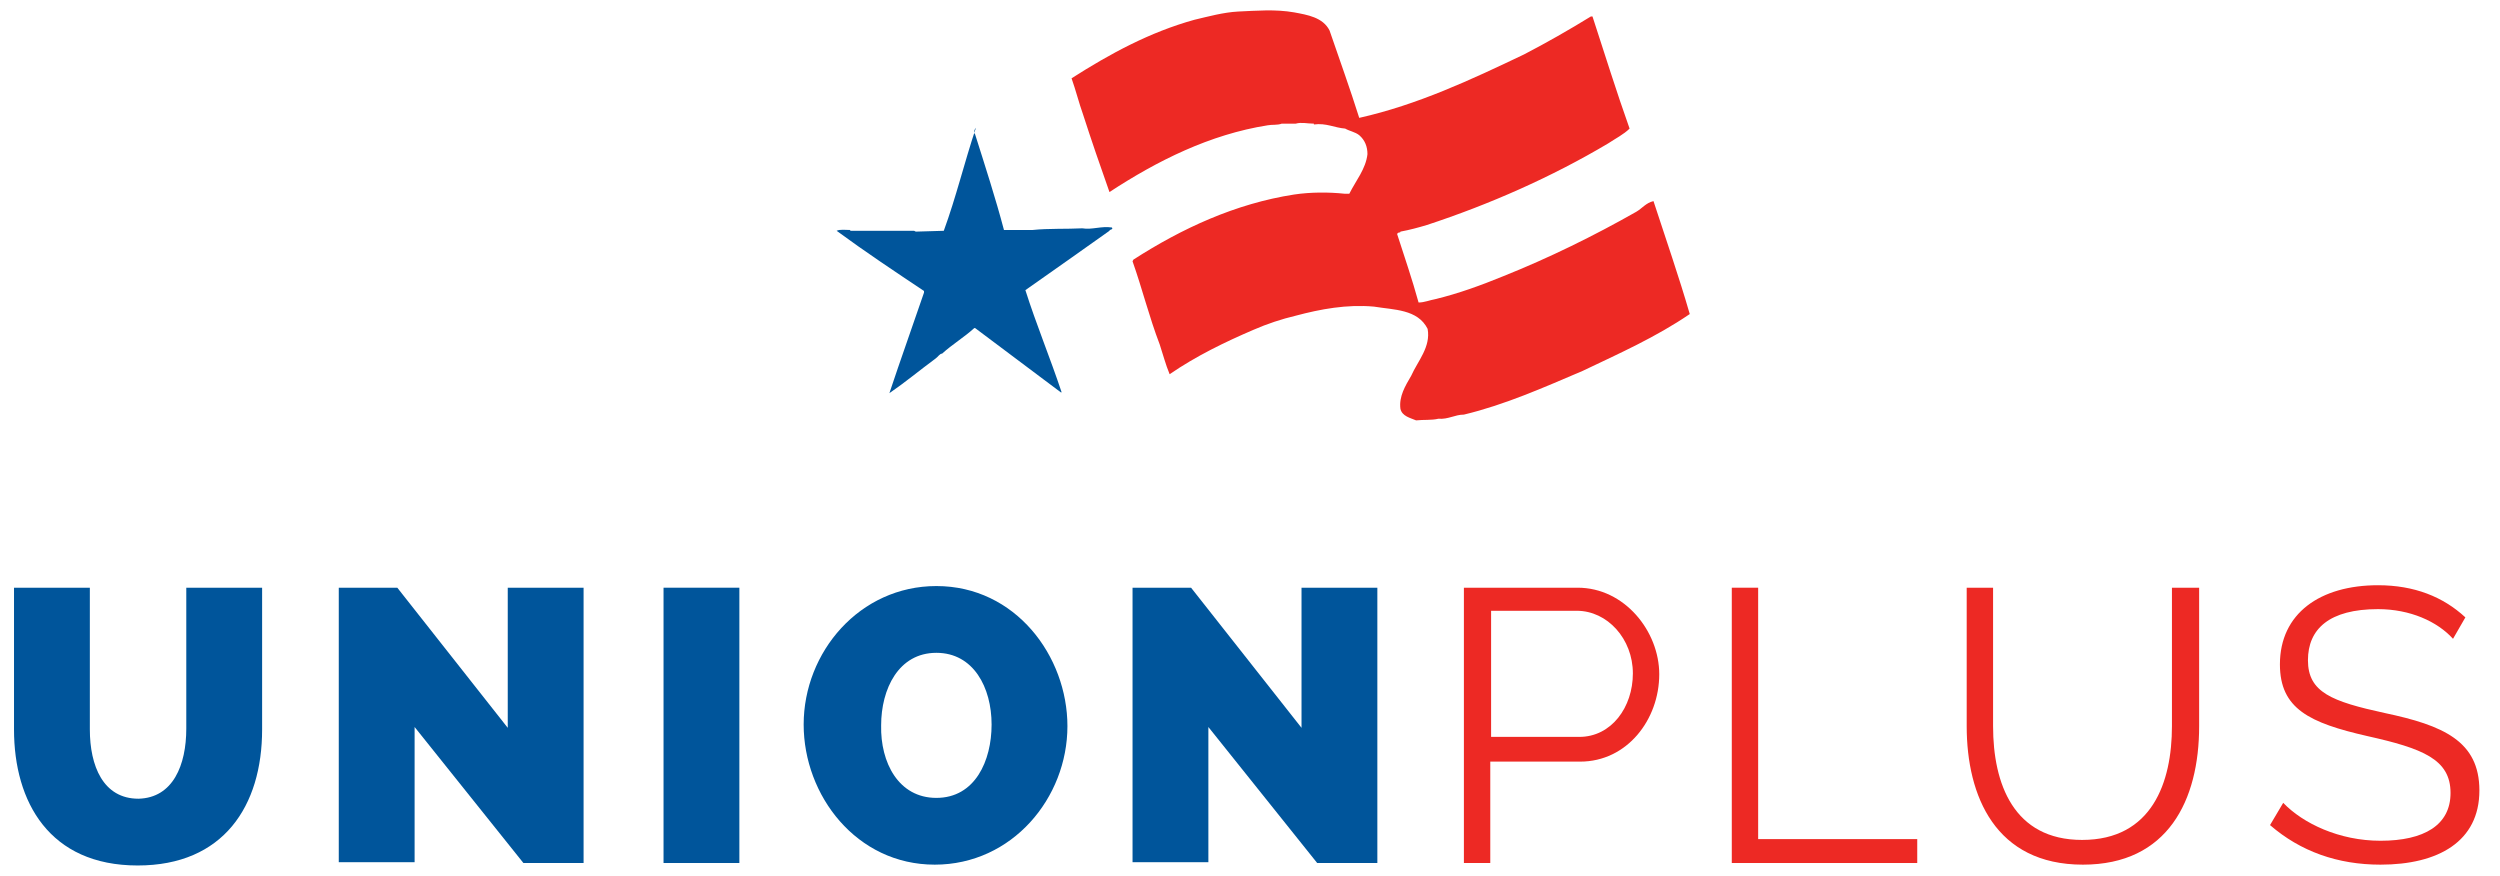
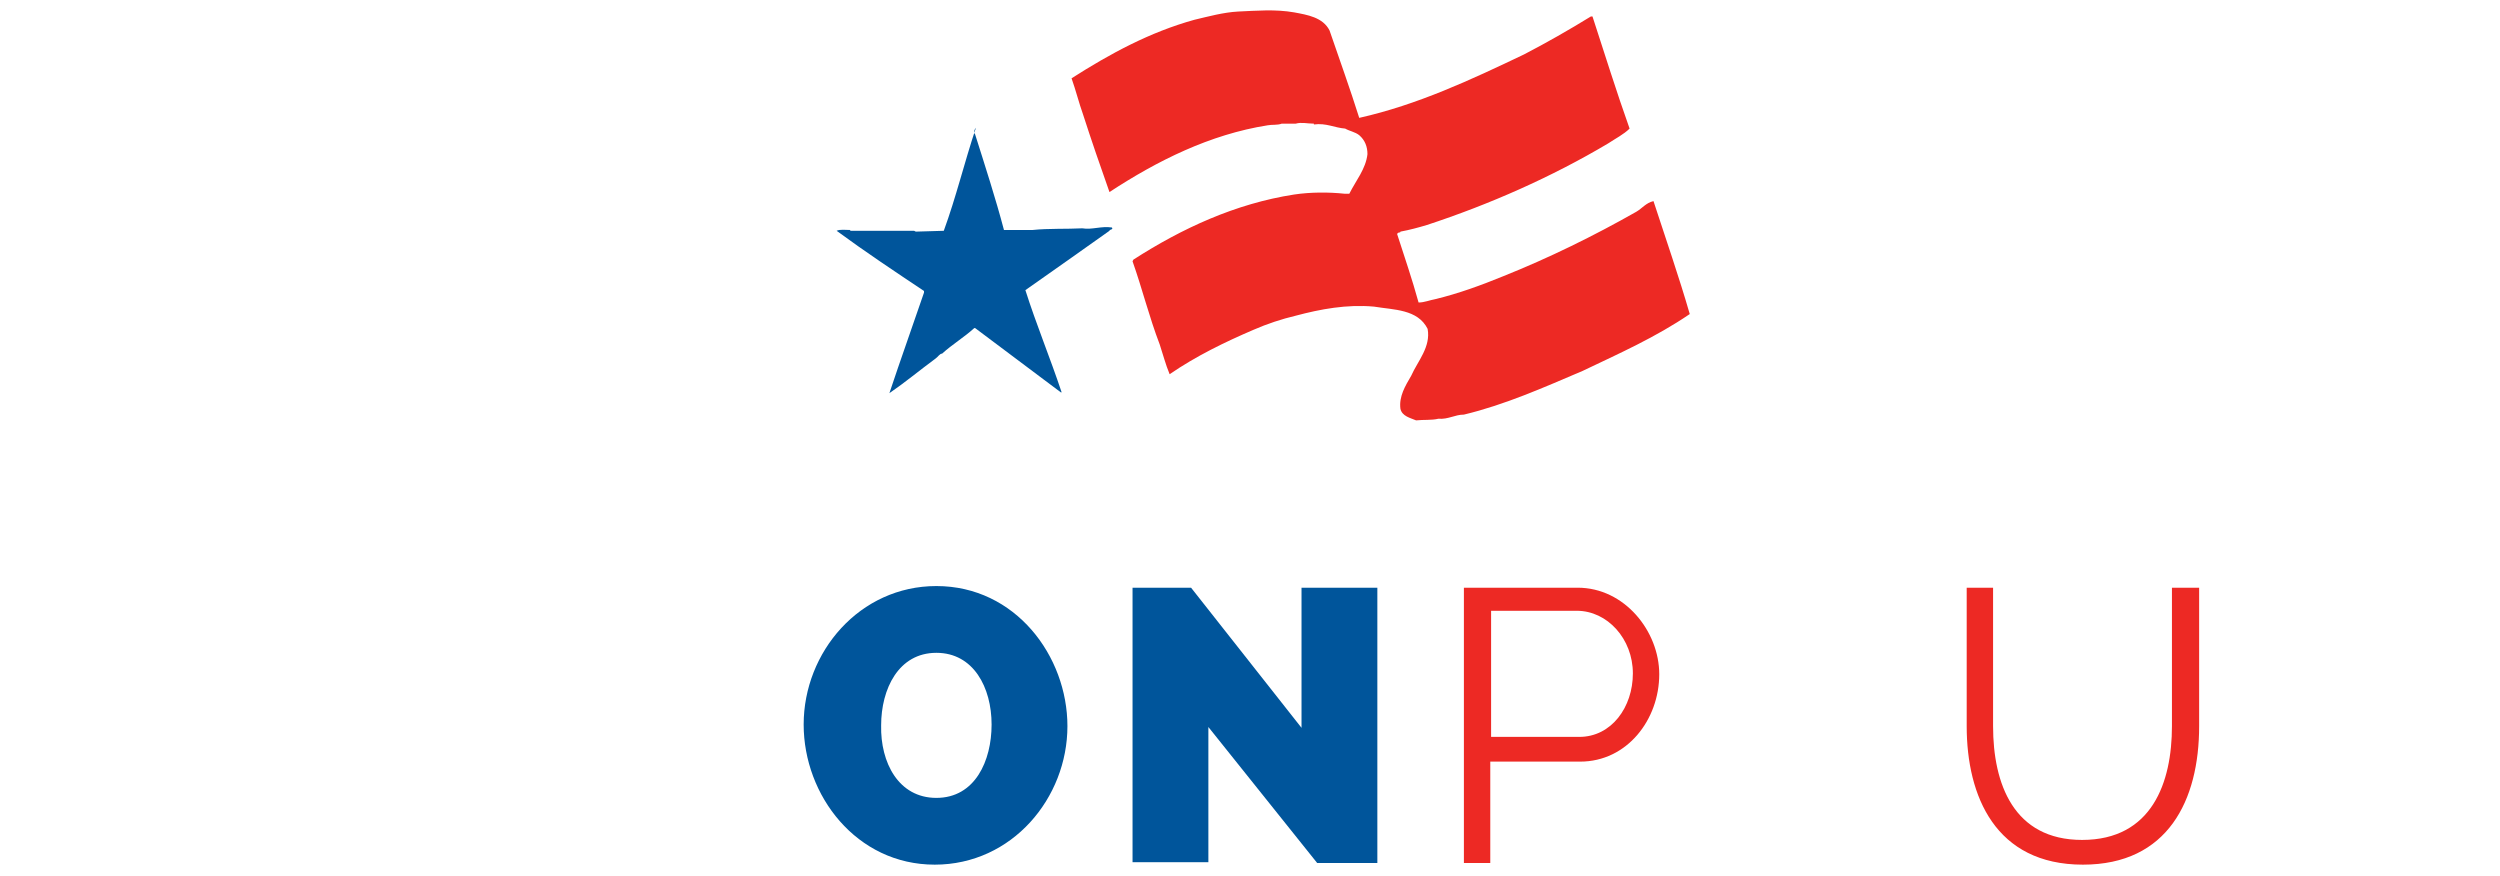
<svg xmlns="http://www.w3.org/2000/svg" version="1.1" id="Layer_1" x="0px" y="0px" width="303.3px" height="106.3px" viewBox="0 0 303.3 106.3" style="enable-background:new 0 0 303.3 106.3;" xml:space="preserve">
  <style type="text/css">
	.st0{fill:#00559B;}
	.st1{fill:#ED2924;}
</style>
  <g>
    <g>
      <g>
-         <path class="st0" d="M22.6,88.4V71.3h9.2v17.2c0,9.3-4.7,16.5-15.1,16.5c-10.7,0-15-7.7-15-16.5V71.3h9.2v17.2     c0,4.4,1.6,8.4,5.9,8.4C21,96.8,22.6,92.8,22.6,88.4z" />
-         <path class="st0" d="M50.3,88.2v16.4h-9.2V71.3h7.1l13.4,17v-17h9.2v33.4h-7.3L50.3,88.2z" />
-         <path class="st0" d="M80.5,104.7V71.3h9.2v33.4H80.5z" />
+         <path class="st0" d="M80.5,104.7V71.3h9.2H80.5z" />
        <path class="st0" d="M97.5,87.9c0-8.8,6.8-16.8,16.1-16.8c9.6,0,15.9,8.5,15.9,17c0,8.7-6.7,16.8-16.1,16.8     C103.9,104.9,97.5,96.5,97.5,87.9z M113.6,96.8c4.7,0,6.7-4.5,6.7-8.9c0-4.5-2.2-8.7-6.7-8.7c-4.6,0-6.7,4.4-6.7,8.8     C106.8,92.5,109,96.8,113.6,96.8z" />
        <path class="st0" d="M146.6,88.2v16.4h-9.2V71.3h7.1l13.4,17v-17h9.2v33.4h-7.3L146.6,88.2z" />
        <path class="st1" d="M177.6,104.7V71.3h13.8c5.7,0,9.9,5.3,9.9,10.5c0,5.5-3.9,10.6-9.6,10.6h-10.9v12.3H177.6z M180.9,89.4h10.7     c3.9,0,6.5-3.6,6.5-7.7c0-4.2-3.1-7.6-6.8-7.6h-10.4V89.4z" />
-         <path class="st1" d="M210.1,104.7V71.3h3.2v30.5h19.3v2.9H210.1z" />
        <path class="st1" d="M263.5,88.1V71.3h3.3v16.8c0,9-3.8,16.8-14.1,16.8c-10.6,0-14.1-8.3-14.1-16.8V71.3h3.2v16.8     c0,7,2.5,13.8,10.8,13.8C261.1,101.9,263.5,94.9,263.5,88.1z" />
-         <path class="st1" d="M297.6,77.5c-1.9-2.1-5.2-3.6-9.1-3.6c-5.9,0-8.5,2.4-8.5,6.2c0,3.9,2.9,5,9.3,6.4     c7.1,1.5,11.5,3.4,11.5,9.4c0,6.2-5,9-12,9c-5.2,0-9.7-1.6-13.4-4.8l1.6-2.7c2.4,2.5,6.8,4.6,11.8,4.6c5.3,0,8.5-1.9,8.5-5.8     c0-4.1-3.4-5.4-10.1-6.9c-7-1.6-10.6-3.3-10.6-8.7c0-6.2,4.9-9.6,11.9-9.6c4.4,0,7.9,1.4,10.6,3.9L297.6,77.5z" />
      </g>
    </g>
    <g>
      <path class="st1" d="M169.9,49.6c-0.2-1.5,0.6-2.8,1.3-4c0.8-1.8,2.4-3.5,2-5.7c-1.2-2.4-4.1-2.3-6.5-2.7    c-3.3-0.3-6.5,0.3-9.5,1.1c-1.7,0.4-3.5,1-5.1,1.7c-3.5,1.5-7,3.2-10.2,5.4c-0.5-1.2-0.8-2.4-1.2-3.6c-1.3-3.4-2.1-6.7-3.3-10.1    l0.1-0.2c5.9-3.8,12.4-6.8,19.5-7.9c2-0.3,4.2-0.3,6.1-0.1h0.6c0.8-1.6,2-3,2.2-4.8c0-0.9-0.3-1.7-1-2.3c-0.5-0.4-1.2-0.5-1.7-0.8    c-1.3-0.1-2.3-0.7-3.8-0.5l0-0.1c-0.8,0-1.5-0.2-2.2,0l-1.7,0c-0.5,0.2-1.2,0.1-1.7,0.2c-7,1.1-13.4,4.3-19.2,8.1    c-1.1-3.1-2.2-6.3-3.2-9.4c-0.5-1.4-0.9-3-1.4-4.4c4.7-3,9.5-5.6,14.9-7.1c1.7-0.4,3.5-0.9,5.3-1c2.3-0.1,4.5-0.3,6.8,0.1    c1.6,0.3,3.5,0.6,4.3,2.2c1.2,3.5,2.5,7.1,3.6,10.6c7.1-1.6,13.5-4.6,20-7.7c2.7-1.4,5.5-3,8.1-4.6l0.2,0    c1.5,4.6,2.9,9.1,4.5,13.6c-0.7,0.7-1.7,1.2-2.6,1.8c-6.9,4.1-14.4,7.4-22,9.9c-1,0.3-2.1,0.6-3.2,0.8c0,0.2-0.3,0-0.4,0.3    c0.9,2.8,1.8,5.4,2.6,8.3c0.7,0,1.4-0.3,2-0.4c2.9-0.7,5.6-1.7,8.3-2.8c5.5-2.2,11-4.9,16.1-7.8c0.7-0.4,1.2-1.1,2.1-1.3    c1.5,4.6,3.1,9.2,4.4,13.7c-4.1,2.8-8.6,4.8-13,6.9c-4.7,2-9.4,4.1-14.4,5.3c-1.1,0-1.9,0.6-3.1,0.5c-0.8,0.2-1.8,0.1-2.7,0.2    C171.1,50.7,170.1,50.5,169.9,49.6z" />
      <path class="st0" d="M118.3,16.3c1.2,3.8,2.5,7.8,3.5,11.6h3.5c1.9-0.2,4.1-0.1,6-0.2c1.2,0.2,2.3-0.3,3.6-0.1    c0.2,0.3-0.3,0.2-0.3,0.4c-3.4,2.4-6.9,4.9-10.2,7.2c1.3,4.1,3,8.2,4.4,12.4h-0.1c-3.5-2.6-6.9-5.2-10.4-7.8h-0.1    c-1.2,1.1-2.7,2-3.9,3.1c-0.3,0-0.5,0.4-0.8,0.6c-1.9,1.4-3.7,2.9-5.6,4.2l0,0c1.4-4.2,2.8-8.1,4.2-12.2l0-0.2    c-3.6-2.4-7.2-4.8-10.6-7.3c0.4-0.2,1.1-0.1,1.6-0.1l0.1,0.1l7.7,0l0.2,0.1l3.4-0.1c1.5-4.1,2.5-8.3,3.9-12.5    C118.2,15.7,118.1,16.1,118.3,16.3z" />
    </g>
  </g>
</svg>